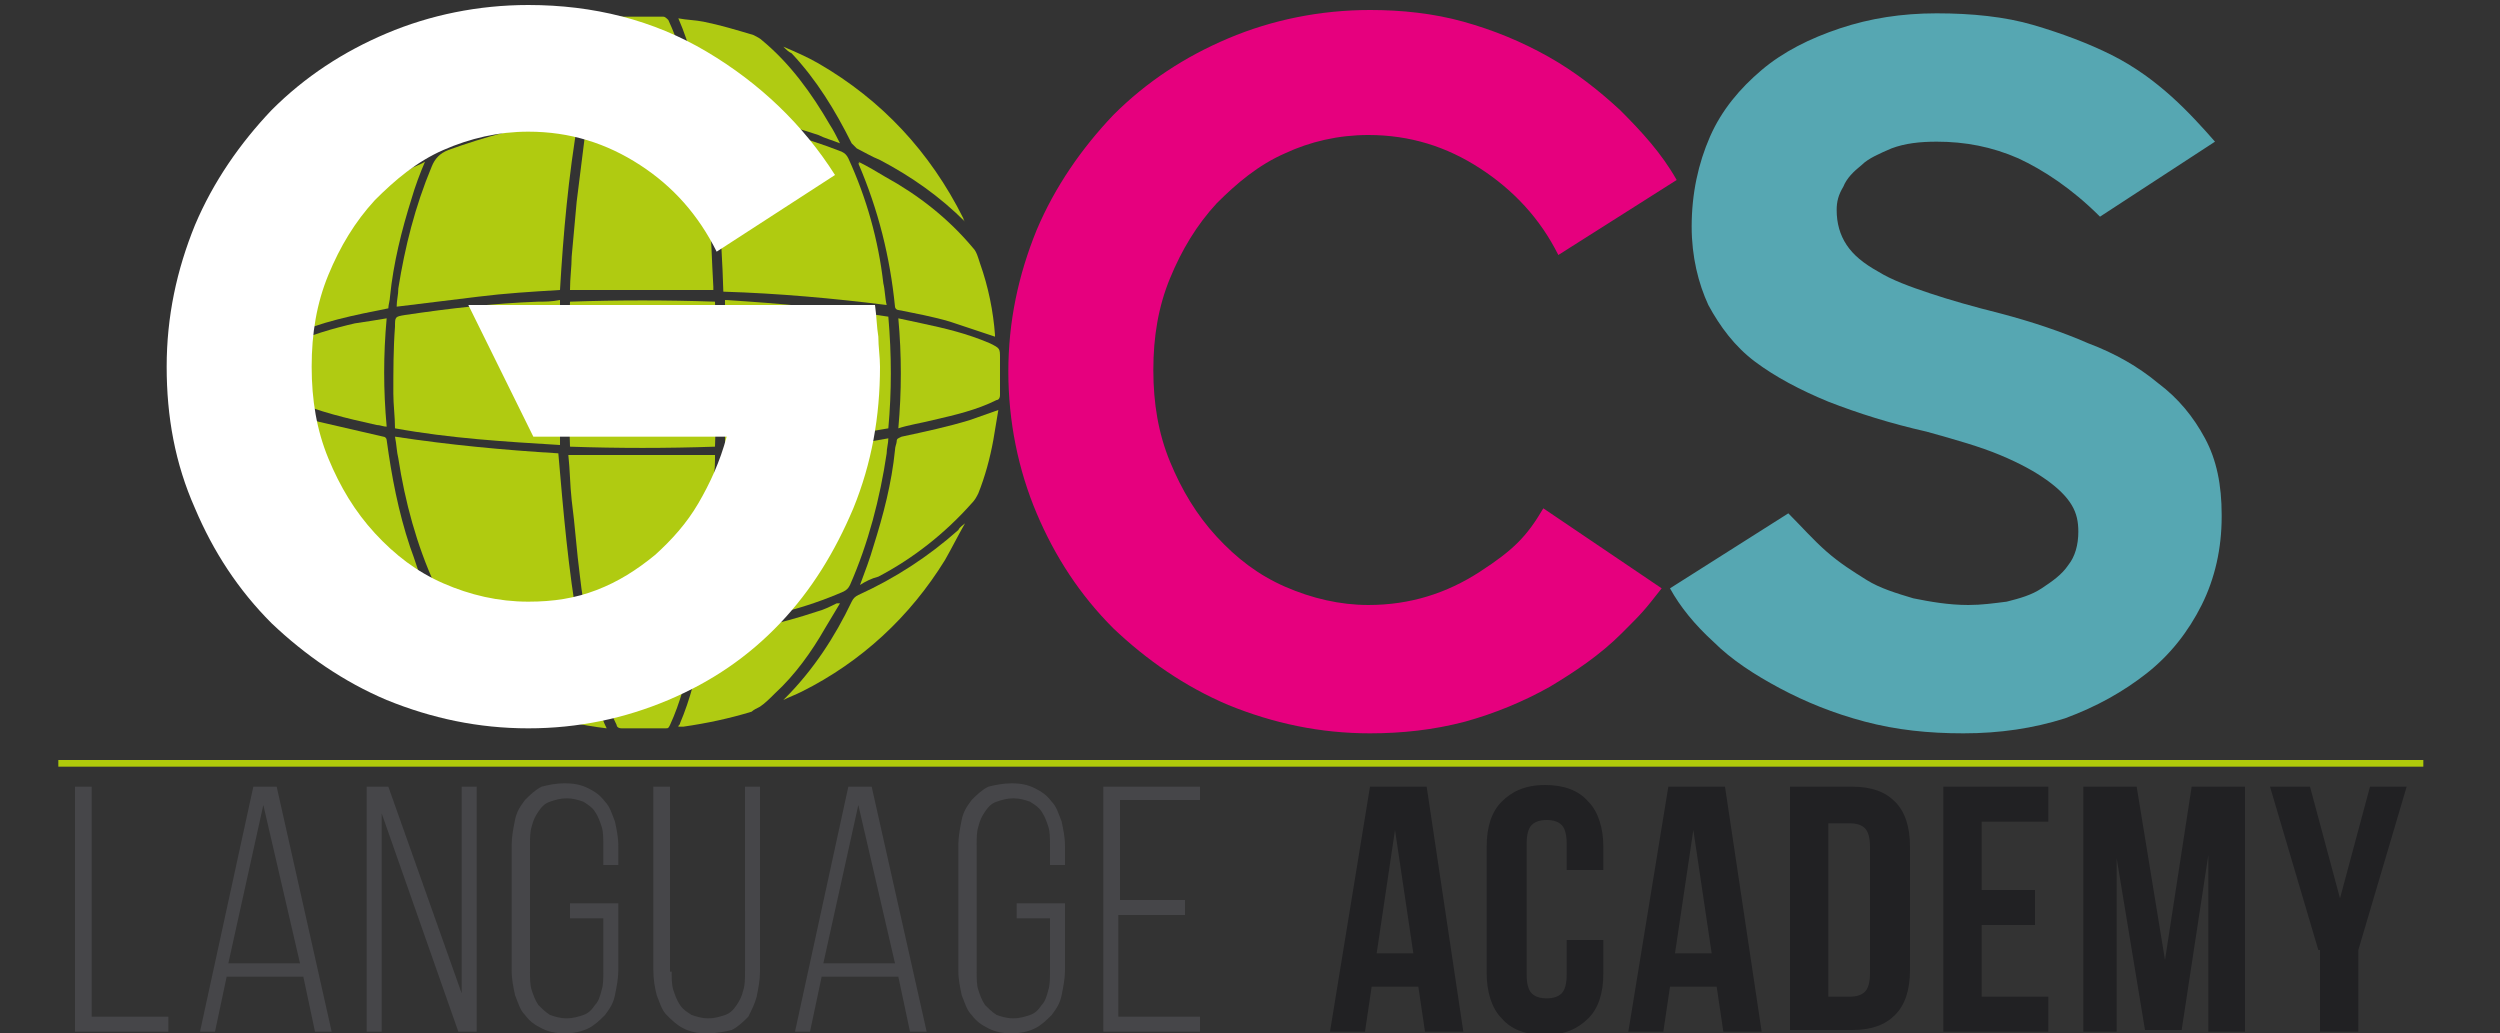
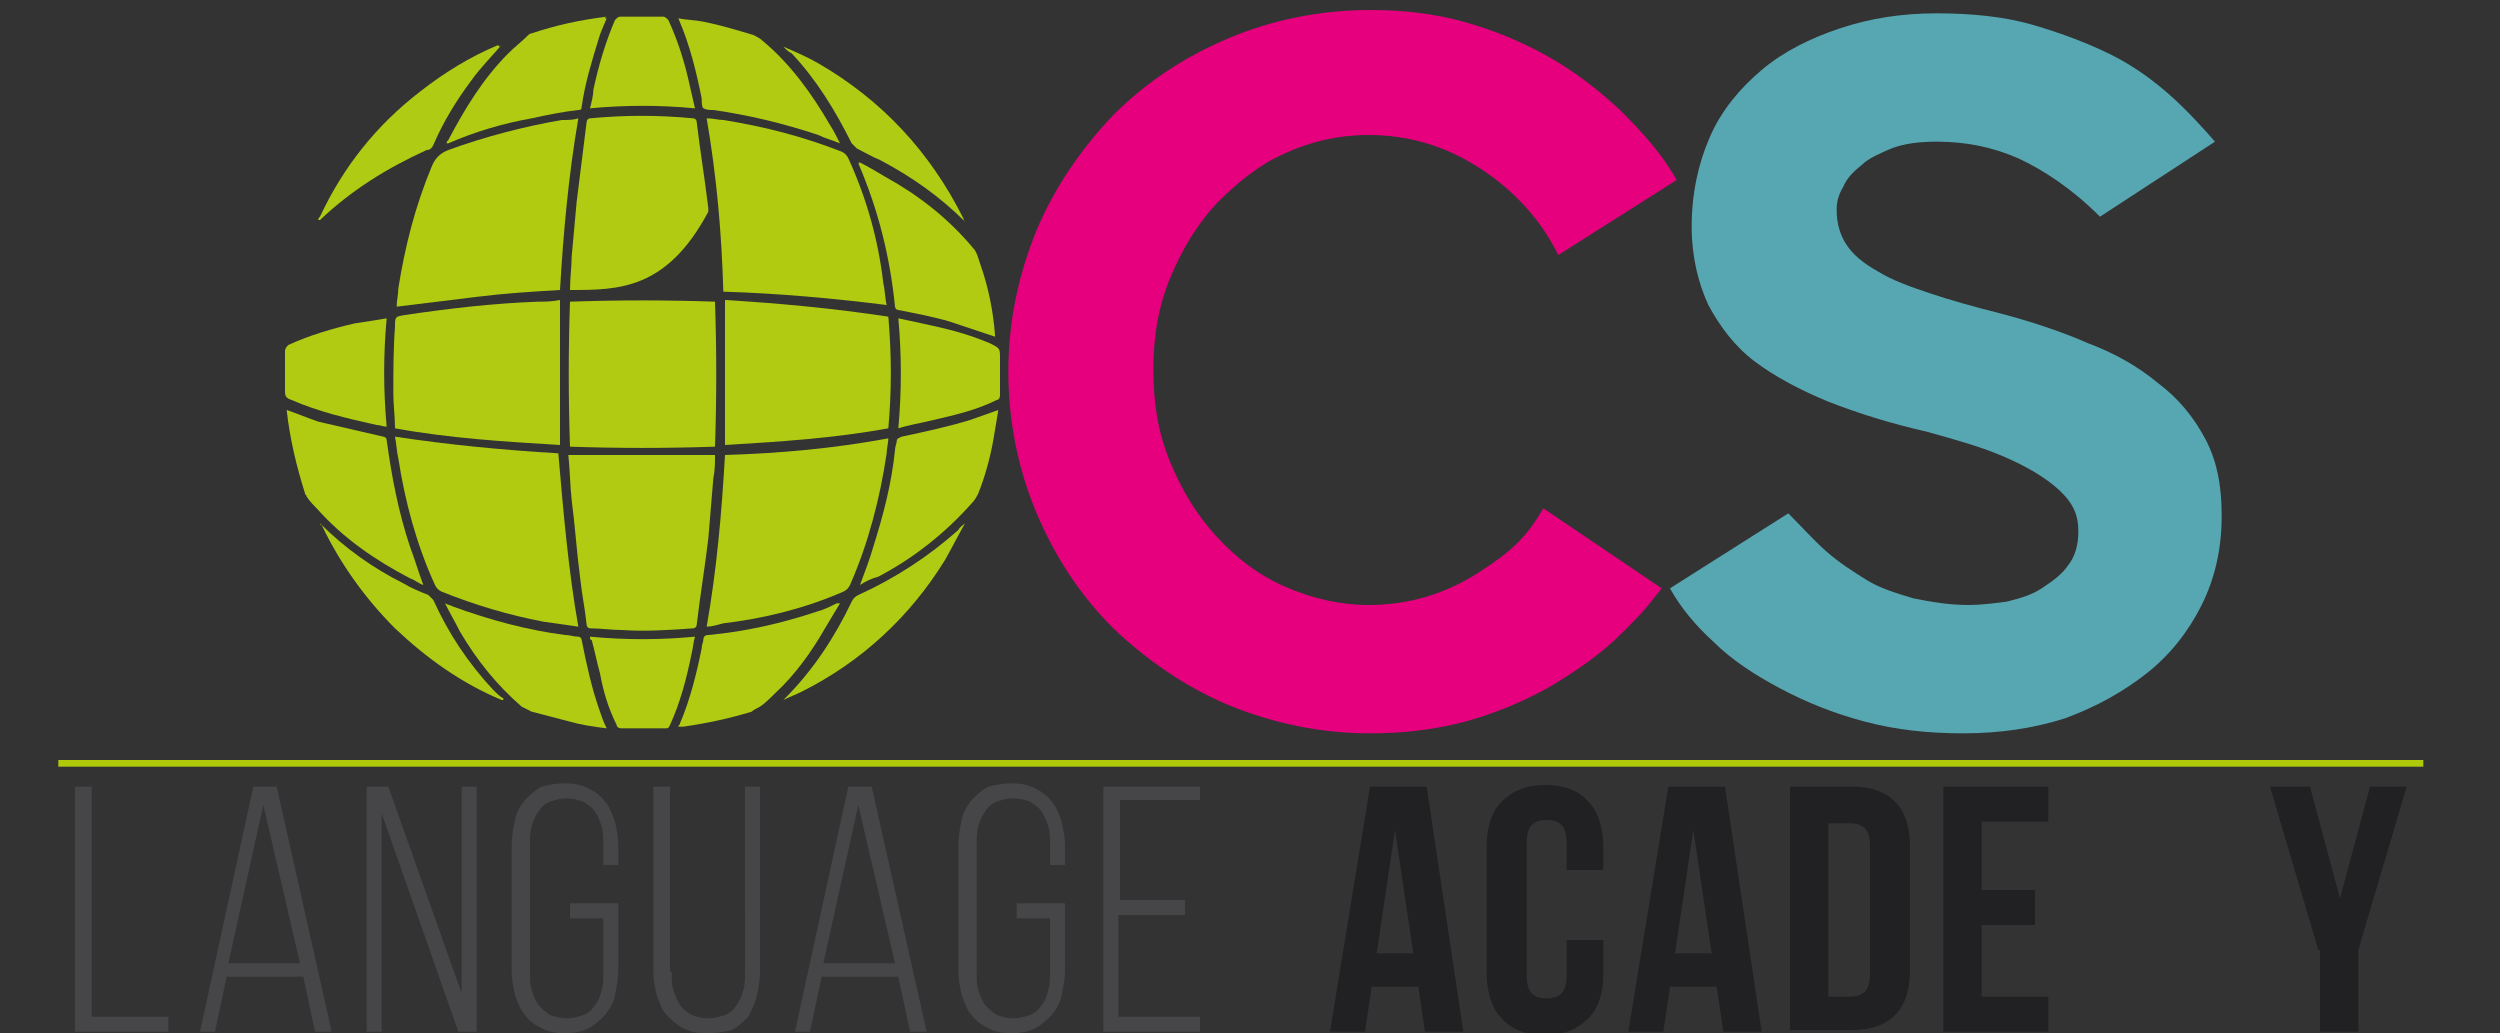
<svg xmlns="http://www.w3.org/2000/svg" version="1.1" id="Capa_1" x="0px" y="0px" viewBox="0 0 150 62" style="enable-background:new 0 0 150 62;" xml:space="preserve">
  <rect x="0" y="0" width="150" height="62" fill="#333333" stroke="none" />
  <style type="text/css">
	.st0{fill:#56A7B2;}
	.st1{fill:#E6007E;}
	.st2{fill:#B0CB10;}
	.st3{fill:#B0CB11;}
	.st4{fill:#B0CB12;}
	.st5{fill:#B0CB14;}
	.st6{fill:#FFFFFF;}
	.st7{fill:#AFCA0B;}
	.st8{fill:#464649;}
	.st9{fill:#212123;}
</style>
  <g>
    <g>
      <path class="st0" d="M120,18.8c1.9,0.5,3.7,1.1,5.3,1.8c1.6,0.6,3,1.4,4.2,2.4c1.2,0.9,2.1,2,2.8,3.3c0.7,1.3,1,2.8,1,4.6V31    c0,1.9-0.4,3.7-1.2,5.3c-0.8,1.6-1.9,3-3.3,4.1c-1.4,1.1-3,2-4.9,2.7c-1.9,0.6-3.9,0.9-6.1,0.9c-2.1,0-4-0.2-5.9-0.7    c-1.9-0.5-3.6-1.2-5.1-2c-1.5-0.8-2.9-1.7-4-2.8c-1.1-1-2-2.1-2.6-3.2l7.1-4.5c0.8,0.8,1.5,1.6,2.3,2.3c0.8,0.7,1.6,1.2,2.4,1.7    c0.8,0.5,1.8,0.8,2.8,1.1c1,0.2,2.1,0.4,3.3,0.4c0.8,0,1.5-0.1,2.3-0.2c0.8-0.2,1.5-0.4,2.1-0.8c0.6-0.4,1.2-0.8,1.6-1.4    c0.4-0.5,0.6-1.2,0.6-2c0-0.6-0.1-1.1-0.4-1.6c-0.3-0.5-0.8-1-1.5-1.5c-0.7-0.5-1.6-1-2.8-1.5c-1.2-0.5-2.6-0.9-4.4-1.4    c-2.2-0.5-4.1-1.1-5.9-1.8c-1.7-0.7-3.2-1.5-4.4-2.4c-1.2-0.9-2.1-2.1-2.8-3.4c-0.6-1.3-1-2.9-1-4.7c0-2,0.4-3.8,1.1-5.4    c0.7-1.6,1.8-2.9,3.1-4c1.3-1.1,2.9-1.9,4.7-2.5c1.8-0.6,3.7-0.9,5.8-0.9c2.1,0,4.1,0.2,5.8,0.7c1.7,0.5,3.3,1.1,4.7,1.8    c1.4,0.7,2.6,1.6,3.6,2.5c1,0.9,1.9,1.9,2.6,2.7L126,13c-1.7-1.7-3.4-2.8-4.9-3.5c-1.6-0.7-3.2-1-4.9-1c-1,0-1.9,0.1-2.7,0.4    c-0.7,0.3-1.4,0.6-1.8,1c-0.5,0.4-0.9,0.8-1.1,1.3c-0.3,0.5-0.4,0.9-0.4,1.4c0,0.8,0.2,1.5,0.6,2.1c0.4,0.6,1,1.1,1.9,1.6    c0.8,0.5,1.9,0.9,3.1,1.3C117,18,118.4,18.4,120,18.8z" />
    </g>
    <g>
      <path class="st1" d="M99.7,35.3c-1.1,1.4-1.1,1.4-2.4,2.7c-1.3,1.3-2.8,2.3-4.3,3.2c-1.6,0.9-3.3,1.6-5.1,2.1    C86,43.8,84.1,44,82.2,44c-3,0-5.8-0.6-8.5-1.7c-2.6-1.1-4.9-2.7-6.9-4.6c-2-2-3.5-4.3-4.6-6.9c-1.1-2.6-1.7-5.5-1.7-8.5    c0-3,0.6-5.8,1.7-8.5c1.1-2.6,2.7-4.9,4.6-6.9c2-2,4.3-3.5,6.9-4.6c2.6-1.1,5.5-1.7,8.5-1.7c1.9,0,3.8,0.2,5.6,0.7    c1.8,0.5,3.5,1.2,5.1,2.1c1.6,0.9,3,2,4.3,3.2c1.3,1.3,2.5,2.6,3.4,4.2l-7.1,4.5c-1.1-2.2-2.7-3.9-4.7-5.2c-2-1.3-4.2-2-6.7-2    c-1.8,0-3.5,0.4-5,1.1c-1.6,0.7-2.9,1.8-4.1,3c-1.2,1.3-2.1,2.8-2.8,4.5c-0.7,1.7-1,3.5-1,5.5s0.3,3.8,1,5.5    c0.7,1.7,1.6,3.2,2.8,4.5c1.2,1.3,2.5,2.3,4.1,3c1.6,0.7,3.3,1.1,5,1.1c2.5,0,4.7-0.7,6.7-2c2-1.3,2.8-2.1,3.8-3.8L99.7,35.3z" />
    </g>
    <g>
      <g>
        <path class="st2" d="M43.4,17.5C43.3,14,43,10.6,42.4,7.1c0.4,0,0.7,0.1,1,0.1c2.5,0.4,4.8,1,7.1,1.9c0.2,0.1,0.3,0.2,0.4,0.4     c1.1,2.4,1.8,4.9,2.1,7.5c0.1,0.4,0.1,0.9,0.2,1.3C50,17.9,46.7,17.6,43.4,17.5z" />
        <path class="st2" d="M34.7,7.1c-0.6,3.5-0.9,6.9-1.1,10.3c-1.7,0.1-3.3,0.2-4.9,0.4c-1.6,0.2-3.3,0.4-4.9,0.6     c0-0.4,0.1-0.7,0.1-1.1c0.4-2.5,1-4.9,2-7.3c0.2-0.5,0.5-0.8,1-1c2.2-0.8,4.5-1.4,6.8-1.8C34.1,7.2,34.4,7.2,34.7,7.1z" />
        <path class="st3" d="M42.4,37.6c0.6-3.4,0.9-6.8,1.1-10.3c3.3-0.1,6.6-0.4,9.8-1c0,0.3-0.1,0.6-0.1,0.9c-0.4,2.7-1.1,5.4-2.2,7.9     c-0.1,0.2-0.2,0.3-0.4,0.4c-2.3,1-4.7,1.6-7.2,1.9C43,37.5,42.7,37.6,42.4,37.6C42.4,37.6,42.4,37.6,42.4,37.6z" />
        <path class="st2" d="M34.7,37.6c-0.7-0.1-1.4-0.2-2.1-0.3c-2.1-0.4-4.1-1-6.1-1.8c-0.2-0.1-0.3-0.2-0.4-0.4     c-1.1-2.4-1.8-5-2.2-7.6c-0.1-0.4-0.1-0.8-0.2-1.3c3.3,0.5,6.5,0.8,9.8,1C33.8,30.7,34.1,34.2,34.7,37.6z" />
-         <path class="st3" d="M34.2,17.4c0-0.7,0.1-1.4,0.1-2c0.1-1.1,0.2-2.2,0.3-3.3c0.2-1.6,0.4-3.2,0.6-4.8c0-0.1,0.1-0.2,0.2-0.2     c2.1-0.2,4.1-0.2,6.2,0c0.1,0,0.2,0.1,0.2,0.2c0.2,1.7,0.5,3.5,0.7,5.2c0.2,1.6,0.2,3.1,0.3,4.7c0,0.1,0,0.2,0,0.2     C40,17.4,37.1,17.4,34.2,17.4z" />
+         <path class="st3" d="M34.2,17.4c0-0.7,0.1-1.4,0.1-2c0.1-1.1,0.2-2.2,0.3-3.3c0.2-1.6,0.4-3.2,0.6-4.8c0-0.1,0.1-0.2,0.2-0.2     c2.1-0.2,4.1-0.2,6.2,0c0.1,0,0.2,0.1,0.2,0.2c0.2,1.7,0.5,3.5,0.7,5.2c0,0.1,0,0.2,0,0.2     C40,17.4,37.1,17.4,34.2,17.4z" />
        <path class="st3" d="M42.9,27.3c0,0.5,0,0.9-0.1,1.4c-0.1,1.2-0.2,2.4-0.3,3.6c-0.2,1.7-0.5,3.5-0.7,5.2c0,0.1-0.1,0.2-0.2,0.2     c-1.4,0.1-2.9,0.2-4.3,0.1c-0.6,0-1.3-0.1-1.9-0.1c-0.1,0-0.2-0.1-0.2-0.2c-0.1-1-0.3-1.9-0.4-2.9c-0.2-1.5-0.3-3.1-0.5-4.6     c-0.1-0.9-0.1-1.8-0.2-2.7C37.1,27.3,40,27.3,42.9,27.3z" />
        <path class="st3" d="M34.2,26.8c-0.1-2.9-0.1-5.8,0-8.7c2.9-0.1,5.8-0.1,8.7,0c0.1,2.9,0.1,5.8,0,8.7     C40,26.9,37.1,26.9,34.2,26.8z" />
        <path class="st3" d="M53.3,19c0.2,2.3,0.2,4.5,0,6.7c-3.3,0.6-6.5,0.8-9.8,1c0-2.9,0-5.8,0-8.7C46.8,18.2,50,18.5,53.3,19z" />
        <path class="st3" d="M33.6,26.7c-3.3-0.2-6.6-0.4-9.9-1c0-0.7-0.1-1.4-0.1-2.1c0-1.3,0-2.7,0.1-4c0-0.6,0-0.6,0.6-0.7     c2.7-0.4,5.3-0.7,8-0.8c0.4,0,0.8,0,1.3-0.1C33.6,20.9,33.6,23.8,33.6,26.7z" />
-         <path class="st3" d="M25.5,9.7c-0.3,0.7-0.6,1.5-0.8,2.2c-0.6,1.9-1.1,3.9-1.3,5.9c0,0.2-0.1,0.5-0.1,0.7c-2,0.4-4.1,0.8-6,1.7     c0.1-0.7,0.2-1.4,0.3-2.1c0.2-0.9,0.5-1.9,0.8-2.8c0.1-0.3,0.3-0.5,0.5-0.8c1.6-1.9,3.6-3.3,5.8-4.4C24.8,10,25.2,9.9,25.5,9.7     C25.5,9.7,25.5,9.7,25.5,9.7z" />
        <path class="st3" d="M51.5,9.7c0.6,0.3,1.1,0.6,1.6,0.9c2,1.1,3.8,2.5,5.3,4.3c0.2,0.2,0.3,0.6,0.4,0.9c0.5,1.4,0.8,2.9,0.9,4.3     c0,0,0,0.1,0,0.1c-0.9-0.3-1.8-0.6-2.7-0.9c-1-0.3-2.1-0.5-3.1-0.7c-0.1,0-0.2-0.1-0.2-0.2c-0.3-3-1-5.8-2.2-8.6     C51.6,9.8,51.6,9.8,51.5,9.7z" />
        <path class="st3" d="M17.2,24.6c0.6,0.2,1.3,0.5,1.9,0.7c1.3,0.3,2.6,0.6,3.9,0.9c0.1,0,0.2,0.1,0.2,0.2c0.3,2.2,0.7,4.3,1.4,6.4     c0.3,0.8,0.5,1.5,0.8,2.3c-0.3-0.1-0.5-0.3-0.8-0.4c-2.1-1.1-4-2.4-5.6-4.2c-0.2-0.2-0.4-0.4-0.6-0.7c0-0.1-0.1-0.1-0.1-0.2     C17.8,28,17.4,26.4,17.2,24.6C17.2,24.6,17.2,24.6,17.2,24.6z" />
        <path class="st3" d="M51.6,35.1c0.3-0.8,0.6-1.6,0.8-2.3c0.6-1.9,1.1-3.8,1.3-5.8c0-0.2,0.1-0.4,0.1-0.5c0-0.2,0.1-0.2,0.3-0.3     c1.4-0.3,2.8-0.6,4.1-1c0.6-0.2,1.1-0.4,1.7-0.6c-0.1,0.6-0.2,1.2-0.3,1.8c-0.2,1.1-0.5,2.2-0.9,3.2c-0.1,0.2-0.2,0.4-0.4,0.6     c-1.6,1.8-3.5,3.3-5.6,4.4C52.3,34.7,51.9,34.9,51.6,35.1z" />
        <path class="st4" d="M36.4,43.7c-0.8-0.1-1.5-0.2-2.2-0.4c-0.8-0.2-1.5-0.4-2.3-0.6c-0.2-0.1-0.4-0.2-0.6-0.3     c-1.5-1.3-2.7-2.8-3.7-4.5c-0.3-0.6-0.6-1.1-0.9-1.7c0.2,0.1,0.3,0.1,0.5,0.2c2.2,0.8,4.4,1.4,6.7,1.7c0.3,0,0.5,0.1,0.8,0.1     c0.1,0,0.2,0.1,0.2,0.2c0.3,1.5,0.6,2.9,1.1,4.3C36.1,43,36.2,43.3,36.4,43.7z" />
        <path class="st4" d="M50.4,36.2c-0.3,0.5-0.6,1-0.9,1.5c-0.8,1.4-1.8,2.8-3,3.9c-0.3,0.3-0.6,0.6-0.9,0.8     c-0.2,0.1-0.4,0.2-0.5,0.3c-1.3,0.4-2.7,0.7-4.1,0.9c-0.1,0-0.2,0-0.3,0c0-0.1,0.1-0.1,0.1-0.2c0.6-1.4,1-3,1.3-4.5     c0-0.2,0.1-0.4,0.1-0.5c0-0.2,0.1-0.3,0.3-0.3c2.2-0.2,4.4-0.7,6.5-1.4c0.4-0.1,0.8-0.3,1.2-0.5C50.3,36.2,50.4,36.2,50.4,36.2     C50.4,36.2,50.4,36.2,50.4,36.2z" />
        <path class="st4" d="M40.7,1.1c0.5,0.1,1,0.1,1.5,0.2c1,0.2,2,0.5,3,0.8c0.2,0.1,0.4,0.2,0.5,0.3c1.7,1.4,3,3.2,4.1,5.1     c0.2,0.3,0.4,0.7,0.6,1.1c-0.5-0.2-0.9-0.3-1.3-0.5c-2.1-0.7-4.2-1.2-6.3-1.5c-0.2,0-0.4,0-0.6-0.1c-0.1-0.1-0.1-0.4-0.1-0.6     C41.8,4.4,41.4,2.7,40.7,1.1C40.7,1.2,40.7,1.1,40.7,1.1z" />
        <path class="st4" d="M36.4,1.1C36.2,1.6,36,2,35.9,2.4c-0.4,1.3-0.8,2.6-1,4c0,0.2-0.1,0.2-0.2,0.2c-0.9,0.1-1.9,0.3-2.8,0.5     c-1.7,0.3-3.4,0.8-5,1.5c0,0,0,0-0.1,0c0-0.1,0-0.1,0.1-0.2c1-1.9,2.1-3.7,3.6-5.2c0.4-0.4,0.8-0.7,1.2-1.1c0,0,0.1-0.1,0.2-0.1     c1.5-0.5,2.9-0.8,4.5-1C36.2,1.1,36.3,1.1,36.4,1.1z" />
        <path class="st4" d="M53.9,25.7c0.2-2.2,0.2-4.4,0-6.6c0.5,0.1,0.9,0.2,1.4,0.3c1.4,0.3,2.7,0.6,4.1,1.2c0.6,0.3,0.6,0.3,0.6,0.9     c0,0.7,0,1.5,0,2.2c0,0.2-0.1,0.3-0.2,0.3c-1.2,0.6-2.5,0.9-3.8,1.2C55.2,25.4,54.5,25.5,53.9,25.7z" />
        <path class="st4" d="M23.2,19.1c-0.2,2.2-0.2,4.3,0,6.5c-0.2,0-0.4-0.1-0.6-0.1c-1.8-0.4-3.5-0.8-5.1-1.5     c-0.3-0.1-0.4-0.2-0.4-0.5c0-0.8,0-1.6,0-2.4c0-0.2,0.1-0.3,0.2-0.4c1.3-0.6,2.7-1,4-1.3C22,19.3,22.6,19.2,23.2,19.1z" />
        <path class="st4" d="M41.7,6.5c-2.1-0.2-4.2-0.2-6.3,0c0.1-0.4,0.2-0.8,0.2-1.1c0.3-1.4,0.7-2.8,1.3-4.2C37,1.1,37.1,1,37.2,1     c0.9,0,1.8,0,2.6,0c0.1,0,0.2,0.1,0.3,0.2c0.6,1.3,1,2.6,1.3,4C41.5,5.6,41.6,6.1,41.7,6.5z" />
        <path class="st4" d="M35.4,38.2c2.1,0.2,4.2,0.2,6.3,0c-0.1,0.3-0.1,0.6-0.2,1c-0.3,1.5-0.7,3-1.3,4.3c-0.1,0.2-0.1,0.2-0.3,0.2     c-0.9,0-1.7,0-2.6,0c-0.2,0-0.3-0.1-0.3-0.2c-0.5-1-0.8-2-1-3.1c-0.2-0.7-0.3-1.3-0.5-2C35.4,38.4,35.4,38.3,35.4,38.2z" />
        <path class="st5" d="M30,2.8c-0.6,0.7-1.2,1.3-1.7,2C27.4,6,26.6,7.3,26,8.7C25.9,8.9,25.8,9,25.6,9c-2.4,1.1-4.5,2.4-6.4,4.2     c0,0-0.1,0-0.1,0c0-0.1,0-0.1,0.1-0.2c1.4-3,3.4-5.5,6-7.5c1.4-1.1,3-2.1,4.7-2.8C29.9,2.8,30,2.8,30,2.8C30,2.8,30,2.8,30,2.8z" />
        <path class="st5" d="M19.2,31.4c1.5,1.5,3.2,2.7,5,3.6c0.5,0.3,1,0.5,1.5,0.7c0.1,0.1,0.2,0.2,0.3,0.3c0.9,2,2.1,3.8,3.6,5.4     c0.2,0.2,0.4,0.4,0.6,0.5c0,0,0,0,0,0.1c0,0-0.1,0-0.1,0c-2.4-1-4.5-2.5-6.4-4.3c-1.8-1.8-3.3-3.9-4.4-6.2     C19.2,31.5,19.2,31.4,19.2,31.4C19.2,31.4,19.2,31.4,19.2,31.4z" />
        <path class="st5" d="M47,2.8c0.7,0.3,1.4,0.6,2.1,1c3.8,2.2,6.7,5.3,8.7,9.3c0,0.1,0.1,0.2,0.1,0.2c0,0,0,0,0,0     c-1.5-1.5-3.2-2.7-5.1-3.7c-0.5-0.2-1-0.5-1.4-0.7c-0.1-0.1-0.2-0.2-0.3-0.3c-1-2-2.1-3.8-3.6-5.4C47.3,3.1,47.2,3,47,2.8     C47,2.8,47,2.8,47,2.8z" />
        <path class="st5" d="M57.9,31.4c-0.4,0.7-0.8,1.5-1.2,2.2c-2.1,3.4-5,6.1-8.6,7.9c-0.4,0.2-0.7,0.3-1.1,0.5c0,0,0.1-0.1,0.1-0.1     c1.7-1.7,3-3.7,4-5.8c0.1-0.2,0.2-0.3,0.4-0.4c2.2-1,4.2-2.3,6-3.9C57.6,31.6,57.8,31.5,57.9,31.4C57.9,31.4,57.9,31.4,57.9,31.4     z" />
        <path class="st5" d="M30,2.8C30,2.7,30.1,2.7,30,2.8C30.1,2.8,30.1,2.8,30,2.8C30,2.8,30,2.8,30,2.8z" />
-         <path class="st5" d="M47,2.8C47,2.8,47,2.8,47,2.8C47,2.7,47,2.7,47,2.8C47,2.8,47,2.8,47,2.8z" />
-         <path class="st5" d="M57.9,13.3C57.9,13.4,57.9,13.4,57.9,13.3C57.9,13.4,57.9,13.4,57.9,13.3C57.9,13.4,57.9,13.3,57.9,13.3z" />
        <path class="st5" d="M19.1,31.4C19.1,31.4,19.1,31.4,19.1,31.4C19.1,31.4,19.2,31.4,19.1,31.4C19.2,31.4,19.2,31.4,19.1,31.4z" />
        <path class="st5" d="M57.9,31.4C57.9,31.4,57.9,31.4,57.9,31.4C57.9,31.4,57.9,31.4,57.9,31.4C57.9,31.4,57.9,31.4,57.9,31.4z" />
        <path class="st3" d="M25.5,9.7C25.5,9.7,25.5,9.7,25.5,9.7C25.5,9.7,25.5,9.7,25.5,9.7C25.5,9.7,25.5,9.7,25.5,9.7z" />
        <path class="st5" d="M19.1,13.4C19.1,13.4,19.1,13.4,19.1,13.4C19.1,13.4,19.1,13.4,19.1,13.4C19.1,13.4,19.1,13.4,19.1,13.4     C19.1,13.4,19.1,13.4,19.1,13.4z" />
      </g>
    </g>
    <g>
-       <path class="st6" d="M52.7,20.2c0,0.6,0.1,1.2,0.1,1.8c0,3-0.5,5.8-1.6,8.5c-1.1,2.6-2.5,4.9-4.4,6.9c-1.9,2-4.1,3.5-6.7,4.6    c-2.6,1.1-5.4,1.7-8.4,1.7c-3,0-5.8-0.6-8.5-1.7c-2.6-1.1-4.9-2.7-6.9-4.6c-2-2-3.5-4.3-4.6-6.9C10.5,27.8,10,25,10,22    c0-3,0.6-5.8,1.7-8.5c1.1-2.6,2.7-4.9,4.6-6.9c2-2,4.3-3.5,6.9-4.6c2.6-1.1,5.5-1.7,8.5-1.7c3.9,0,7.5,0.9,10.7,2.8    c3.2,1.9,5.8,4.4,7.7,7.4L43,15.1c-1.1-2.2-2.6-3.9-4.6-5.2c-2-1.3-4.2-2-6.7-2c-1.8,0-3.5,0.4-5.1,1.1c-1.6,0.7-2.9,1.8-4.1,3    c-1.2,1.3-2.1,2.8-2.8,4.5c-0.7,1.7-1,3.5-1,5.5s0.3,3.8,1,5.5c0.7,1.7,1.6,3.2,2.8,4.5c1.2,1.3,2.5,2.3,4.1,3    c1.6,0.7,3.3,1.1,5.1,1.1c1.5,0,2.8-0.2,4.1-0.7c1.3-0.5,2.4-1.2,3.5-2.1c1-0.9,1.9-1.9,2.6-3.1c0.7-1.2,1.3-2.5,1.7-4H32    l-3.9-7.9h24.4C52.6,19,52.6,19.6,52.7,20.2z" />
-     </g>
+       </g>
  </g>
  <rect x="3.5" y="45.6" class="st7" width="141.9" height="0.4" />
  <g>
    <path class="st8" d="M4.5,61.9V47.2h1V61h4.6v0.9H4.5z" />
    <path class="st8" d="M13.6,58.6l-0.7,3.3H12l3.2-14.7h1.4l3.3,14.7h-1l-0.7-3.3H13.6z M13.7,57.8H18l-2.2-9.5L13.7,57.8z" />
    <path class="st8" d="M22.8,61.9H22V47.2h1.3l4.4,12.4V47.2h0.9v14.7h-1.1l-4.6-13.1V61.9z" />
    <path class="st8" d="M33.9,47c0.6,0,1,0.1,1.4,0.3c0.4,0.2,0.7,0.4,1,0.8c0.3,0.3,0.4,0.7,0.6,1.2c0.1,0.5,0.2,0.9,0.2,1.5v1.1   h-0.9v-1.2c0-0.4,0-0.8-0.1-1.1c-0.1-0.3-0.2-0.6-0.4-0.9c-0.2-0.3-0.4-0.4-0.7-0.6c-0.3-0.1-0.6-0.2-1-0.2c-0.4,0-0.7,0.1-1,0.2   c-0.3,0.1-0.5,0.3-0.7,0.6c-0.2,0.3-0.3,0.5-0.4,0.9c-0.1,0.3-0.1,0.7-0.1,1.1v7.6c0,0.4,0,0.8,0.1,1.1c0.1,0.3,0.2,0.6,0.4,0.9   c0.2,0.2,0.4,0.4,0.7,0.6c0.3,0.1,0.6,0.2,1,0.2c0.4,0,0.7-0.1,1-0.2c0.3-0.1,0.5-0.3,0.7-0.6c0.2-0.2,0.3-0.5,0.4-0.9   c0.1-0.3,0.1-0.7,0.1-1.1v-3.2h-2v-0.9h2.9v4c0,0.5-0.1,1-0.2,1.5c-0.1,0.5-0.3,0.8-0.6,1.2c-0.3,0.3-0.6,0.6-1,0.8   c-0.4,0.2-0.9,0.3-1.4,0.3c-0.6,0-1-0.1-1.4-0.3c-0.4-0.2-0.7-0.4-1-0.8c-0.3-0.3-0.4-0.7-0.6-1.2c-0.1-0.5-0.2-0.9-0.2-1.5v-7.5   c0-0.5,0.1-1,0.2-1.5c0.1-0.5,0.3-0.8,0.6-1.2c0.3-0.3,0.6-0.6,1-0.8C32.9,47.1,33.3,47,33.9,47z" />
    <path class="st8" d="M40.3,58.3c0,0.4,0,0.8,0.1,1.1c0.1,0.3,0.2,0.6,0.4,0.9c0.2,0.3,0.4,0.4,0.7,0.6c0.3,0.1,0.6,0.2,1,0.2   c0.4,0,0.7-0.1,1-0.2c0.3-0.1,0.5-0.3,0.7-0.6c0.2-0.3,0.3-0.5,0.4-0.9c0.1-0.3,0.1-0.7,0.1-1.1V47.2h0.9v11.1c0,0.5-0.1,1-0.2,1.5   c-0.1,0.4-0.3,0.8-0.5,1.2c-0.3,0.3-0.6,0.6-1,0.8C43.5,61.9,43,62,42.4,62c-0.6,0-1-0.1-1.4-0.3c-0.4-0.2-0.7-0.5-1-0.8   c-0.3-0.3-0.4-0.7-0.6-1.2c-0.1-0.4-0.2-0.9-0.2-1.5V47.2h1V58.3z" />
    <path class="st8" d="M49.3,58.6l-0.7,3.3h-0.9l3.2-14.7h1.4l3.3,14.7h-1l-0.7-3.3H49.3z M49.4,57.8h4.3l-2.2-9.5L49.4,57.8z" />
    <path class="st8" d="M60.7,47c0.6,0,1,0.1,1.4,0.3c0.4,0.2,0.7,0.4,1,0.8c0.3,0.3,0.4,0.7,0.6,1.2c0.1,0.5,0.2,0.9,0.2,1.5v1.1H63   v-1.2c0-0.4,0-0.8-0.1-1.1c-0.1-0.3-0.2-0.6-0.4-0.9c-0.2-0.3-0.4-0.4-0.7-0.6c-0.3-0.1-0.6-0.2-1-0.2c-0.4,0-0.7,0.1-1,0.2   c-0.3,0.1-0.5,0.3-0.7,0.6c-0.2,0.3-0.3,0.5-0.4,0.9c-0.1,0.3-0.1,0.7-0.1,1.1v7.6c0,0.4,0,0.8,0.1,1.1c0.1,0.3,0.2,0.6,0.4,0.9   c0.2,0.2,0.4,0.4,0.7,0.6c0.3,0.1,0.6,0.2,1,0.2c0.4,0,0.7-0.1,1-0.2c0.3-0.1,0.5-0.3,0.7-0.6c0.2-0.2,0.3-0.5,0.4-0.9   c0.1-0.3,0.1-0.7,0.1-1.1v-3.2h-2v-0.9h2.9v4c0,0.5-0.1,1-0.2,1.5c-0.1,0.5-0.3,0.8-0.6,1.2c-0.3,0.3-0.6,0.6-1,0.8   c-0.4,0.2-0.9,0.3-1.4,0.3c-0.6,0-1-0.1-1.4-0.3c-0.4-0.2-0.7-0.4-1-0.8c-0.3-0.3-0.4-0.7-0.6-1.2c-0.1-0.5-0.2-0.9-0.2-1.5v-7.5   c0-0.5,0.1-1,0.2-1.5c0.1-0.5,0.3-0.8,0.6-1.2c0.3-0.3,0.6-0.6,1-0.8C59.7,47.1,60.2,47,60.7,47z" />
    <path class="st8" d="M71.1,54v0.9h-4V61H72v0.9h-5.8V47.2H72V48h-4.8V54H71.1z" />
  </g>
  <g>
    <path class="st9" d="M87.8,61.9h-2.3l-0.4-2.7h-2.8l-0.4,2.7h-2.1l2.4-14.7h3.4L87.8,61.9z M82.6,57.2h2.2l-1.1-7.4L82.6,57.2z" />
    <path class="st9" d="M96.2,56.4v2c0,1.2-0.3,2.1-0.9,2.7c-0.6,0.6-1.4,1-2.6,1c-1.1,0-2-0.3-2.6-1c-0.6-0.6-0.9-1.6-0.9-2.7v-7.6   c0-1.2,0.3-2.1,0.9-2.7c0.6-0.6,1.4-1,2.6-1c1.1,0,2,0.3,2.6,1c0.6,0.6,0.9,1.6,0.9,2.7v1.4H94v-1.6c0-0.5-0.1-0.9-0.3-1.1   c-0.2-0.2-0.5-0.3-0.9-0.3s-0.7,0.1-0.9,0.3c-0.2,0.2-0.3,0.6-0.3,1.1v7.9c0,0.5,0.1,0.9,0.3,1.1c0.2,0.2,0.5,0.3,0.9,0.3   s0.7-0.1,0.9-0.3c0.2-0.2,0.3-0.6,0.3-1.1v-2.1H96.2z" />
    <path class="st9" d="M105.7,61.9h-2.3l-0.4-2.7h-2.8l-0.4,2.7h-2.1l2.4-14.7h3.4L105.7,61.9z M100.5,57.2h2.2l-1.1-7.4L100.5,57.2z   " />
    <path class="st9" d="M107.4,47.2h3.7c1.2,0,2,0.3,2.6,0.9c0.6,0.6,0.9,1.5,0.9,2.7v7.4c0,1.2-0.3,2.1-0.9,2.7   c-0.6,0.6-1.4,0.9-2.6,0.9h-3.7V47.2z M109.7,49.3v10.5h1.3c0.4,0,0.7-0.1,0.9-0.3s0.3-0.6,0.3-1.1v-7.6c0-0.5-0.1-0.9-0.3-1.1   s-0.5-0.3-0.9-0.3H109.7z" />
    <path class="st9" d="M118.9,53.4h3.2v2.1h-3.2v4.3h4v2.1h-6.3V47.2h6.3v2.1h-4V53.4z" />
-     <path class="st9" d="M129.9,57.6l1.6-10.4h3.2v14.7h-2.2V51.3l-1.6,10.5h-2.2L127,51.5v10.4h-2V47.2h3.2L129.9,57.6z" />
    <path class="st9" d="M139.1,57l-2.9-9.8h2.4l1.8,6.7l1.8-6.7h2.2l-2.9,9.8v4.9h-2.3V57z" />
  </g>
</svg>